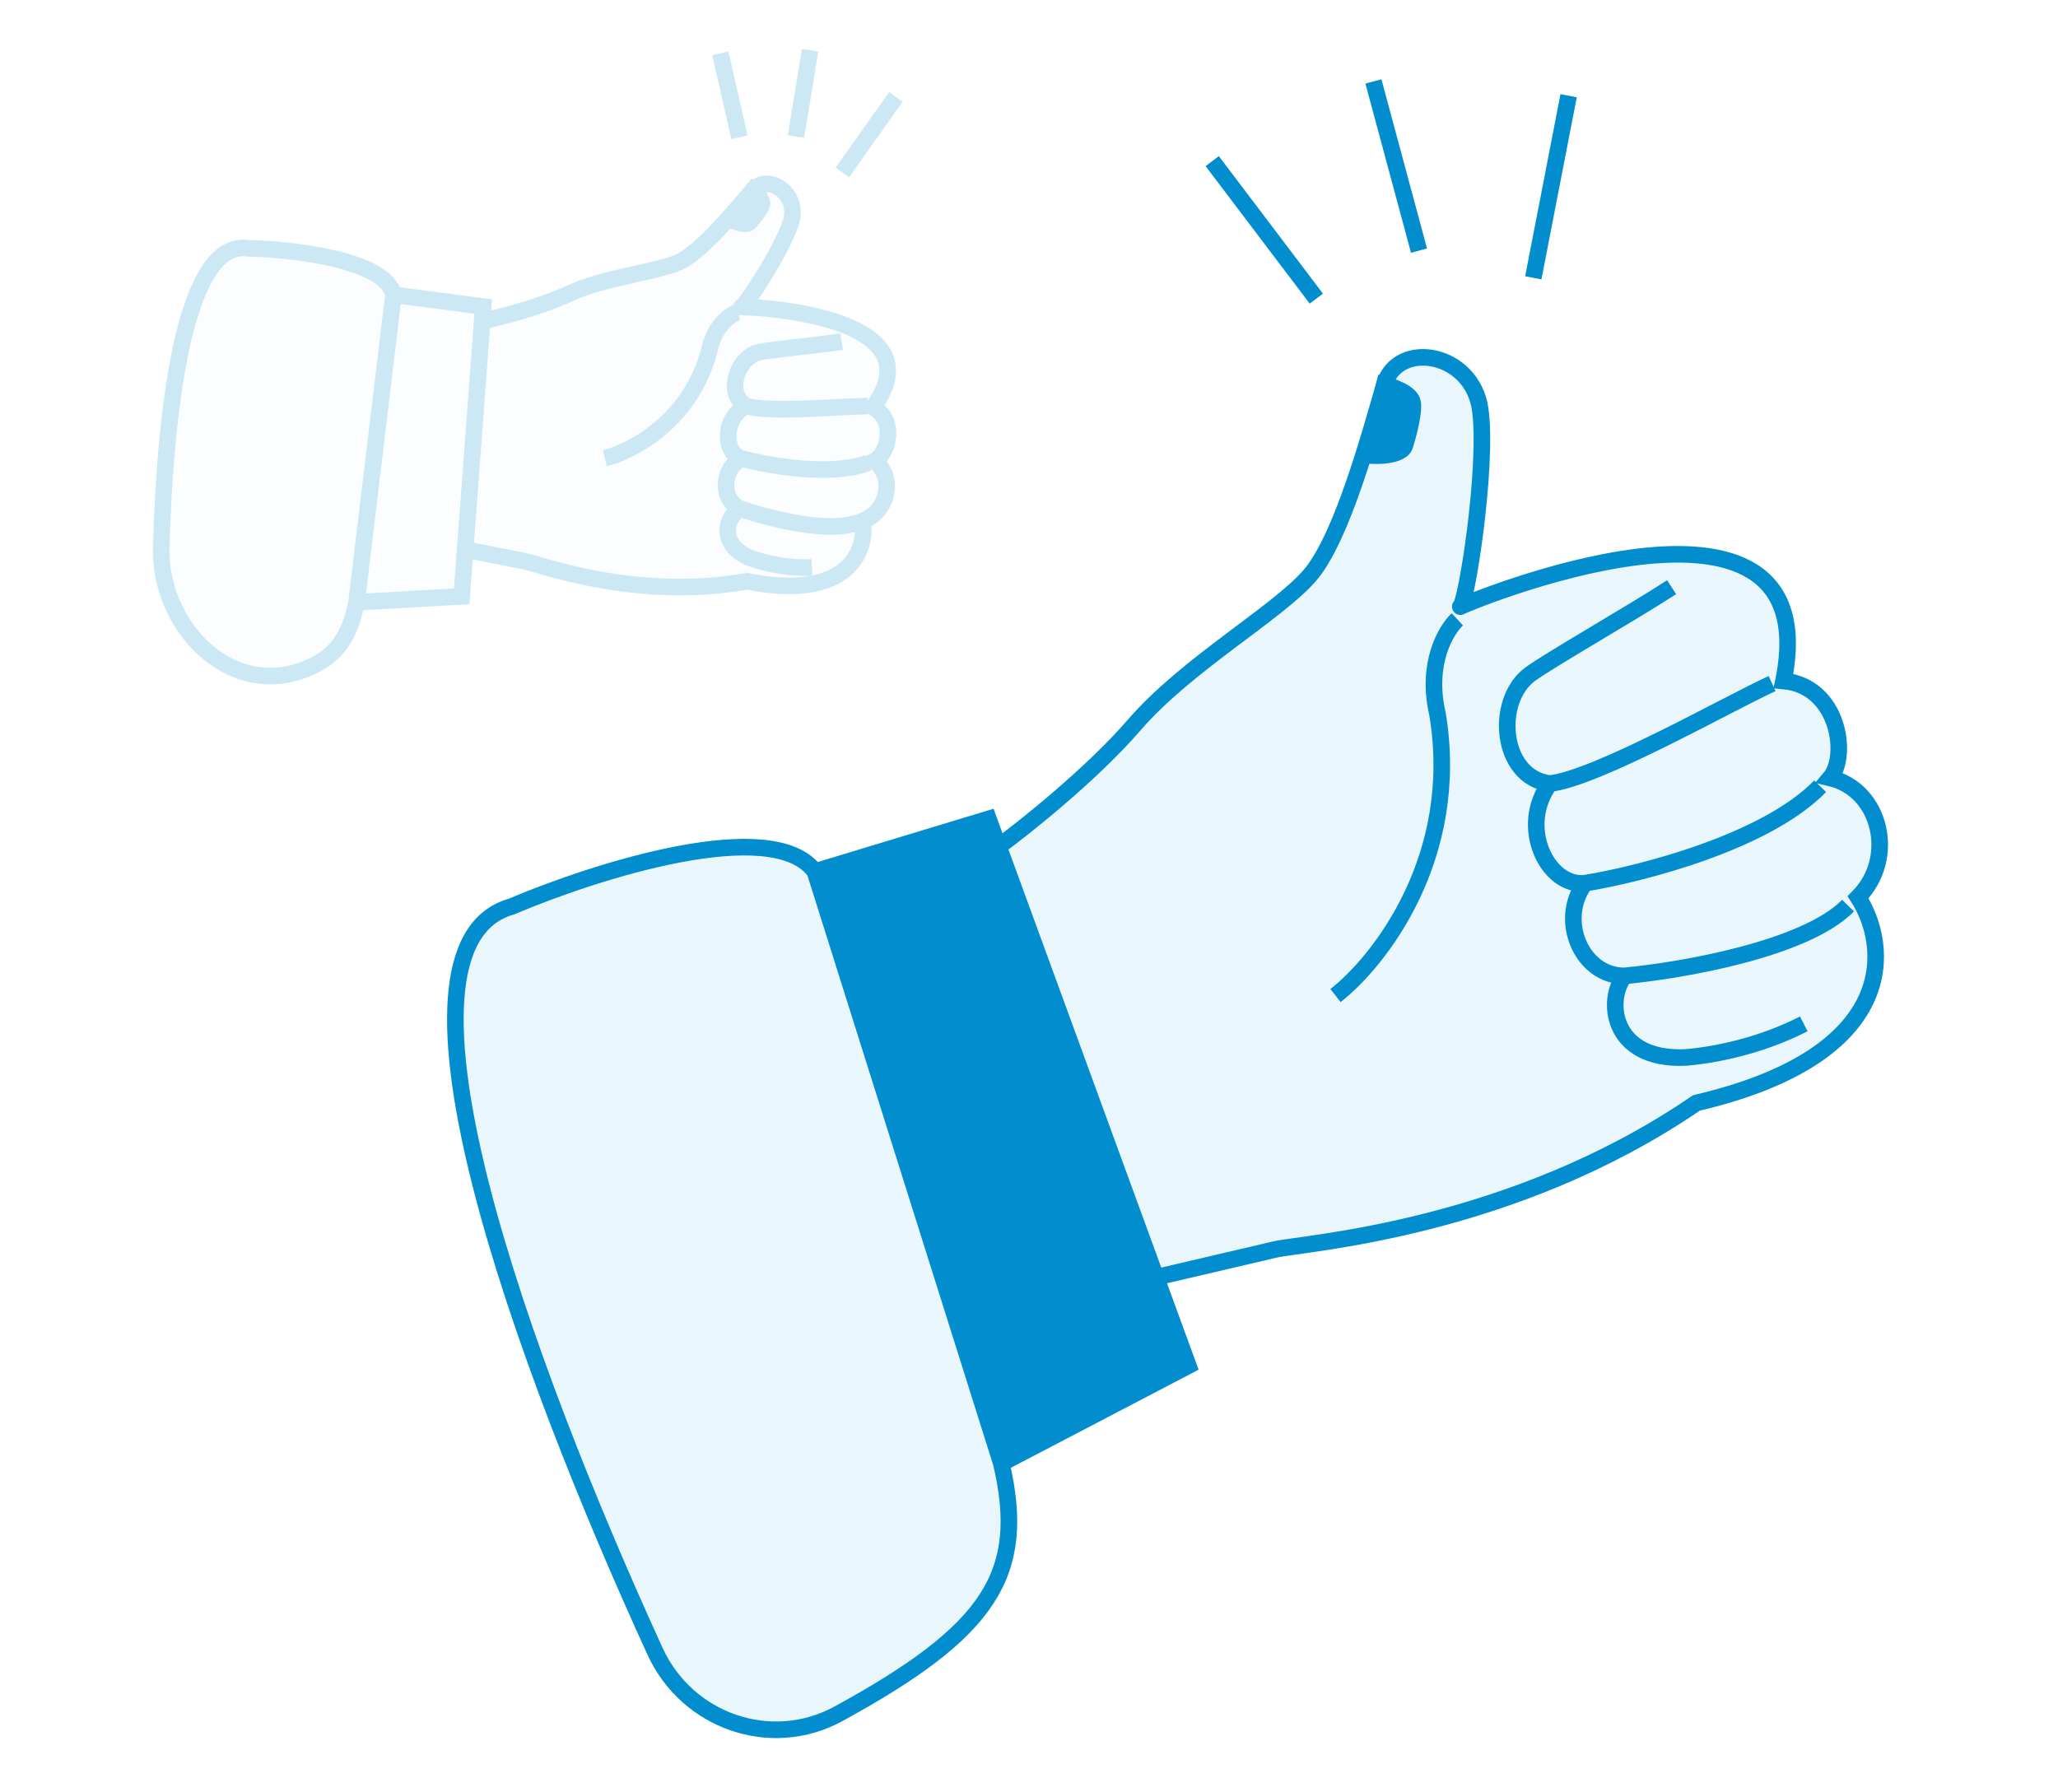
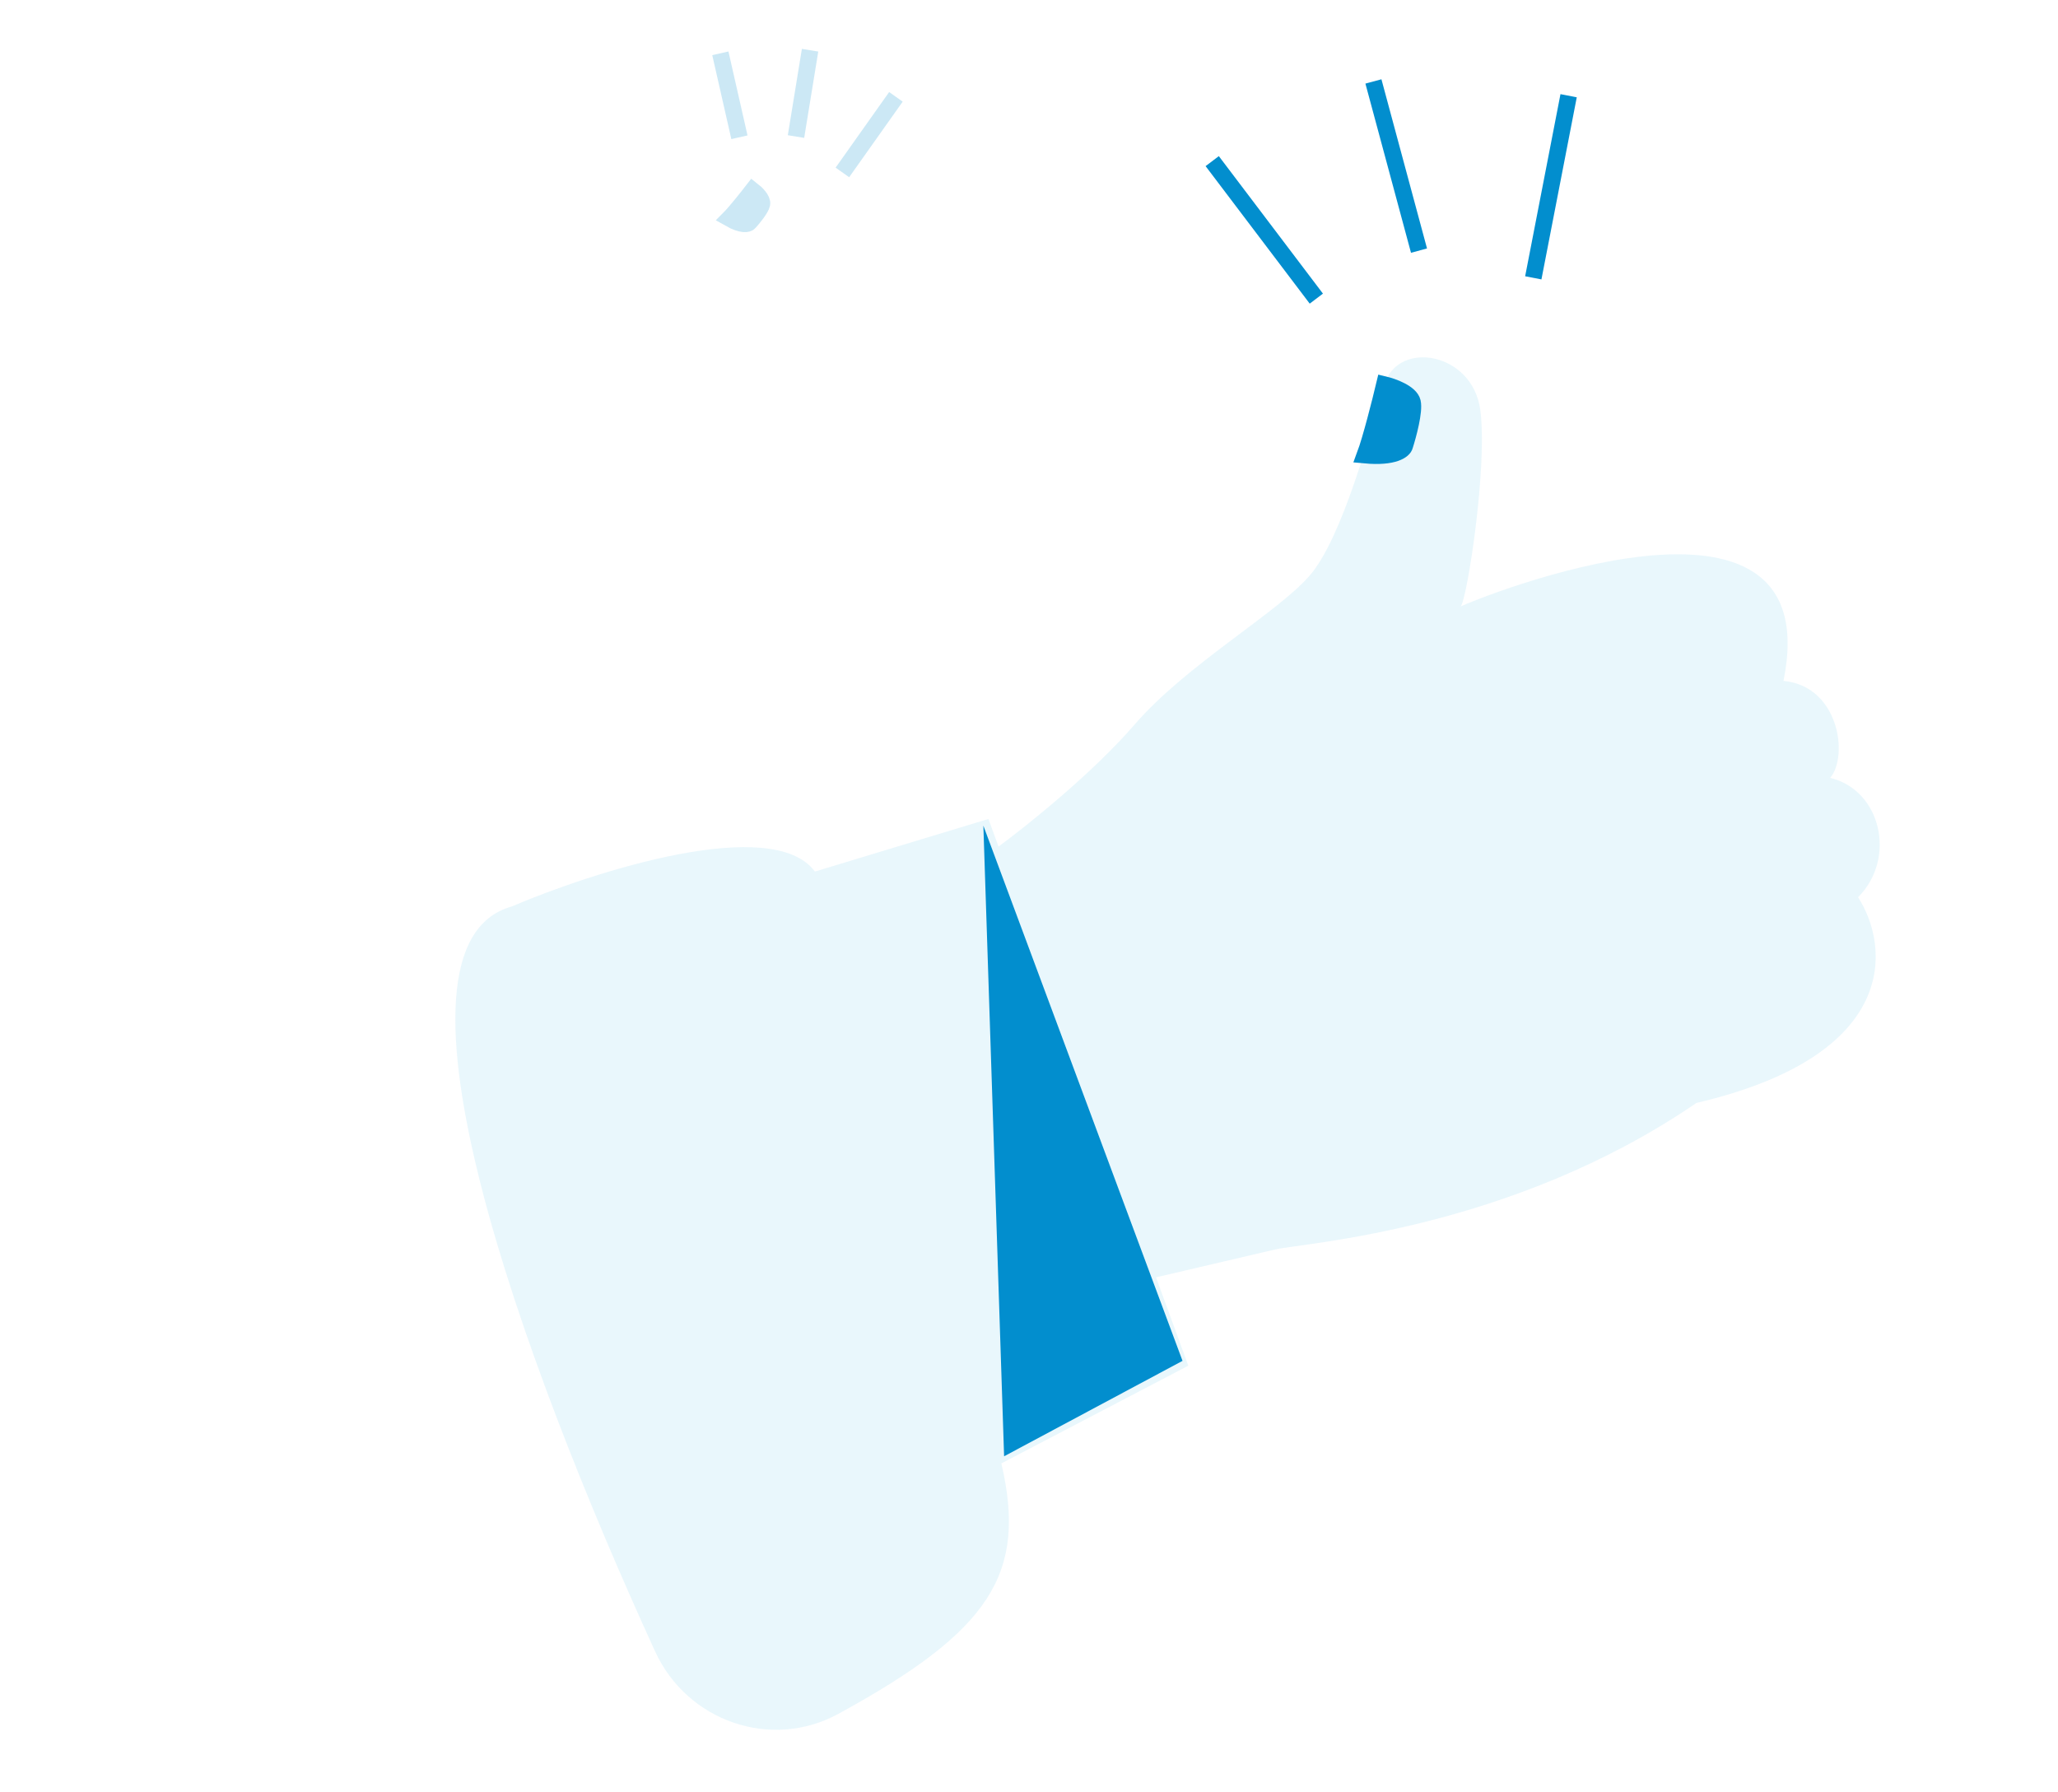
<svg xmlns="http://www.w3.org/2000/svg" width="248" height="216" viewBox="0 0 248 216" fill="none">
  <g id="Satisfaction" clip-path="url(#clip0_311_120)">
    <g id="Group 427319302">
      <path id="Vector 19" d="M146.078 19.418L158.625 35.988M165.505 9.815L170.998 30.203M189.027 11.536L184.77 33.483" stroke="#028ECE" stroke-width="2" />
      <g id="Vector 17">
        <path d="M98.2 105.034L119.113 98.696L120.329 102.023C123.698 99.549 131.687 93.153 136.689 87.359C142.942 80.116 153.785 73.966 157.778 69.42C161.771 64.873 165.211 51.786 166.829 46.35C168.447 40.915 177.468 42.416 178.386 49.426C179.286 56.3 176.766 72.31 176.022 73.08C177.686 72.27 220.481 54.741 214.92 82.058C221.565 82.671 222.804 91.051 220.545 93.747C226.665 95.204 228.589 103.424 223.91 108.131C227.689 113.99 229.083 127.15 204.424 132.919C182.009 148.278 157.074 149.778 153.649 150.579L139.306 153.935L143.199 164.584L120.668 176.358C123.793 189.714 119.289 196.557 101.044 206.532C92.911 210.979 82.799 207.437 78.94 199.009C63.077 164.363 44.687 114.068 61.62 109.258C71.695 104.974 93.117 98.132 98.2 105.034Z" fill="#27B3E5" fill-opacity="0.1" />
-         <path d="M98.2 105.034L119.113 98.696L120.329 102.023M98.2 105.034L120.668 176.358M98.2 105.034C93.117 98.132 71.695 104.974 61.62 109.258C44.687 114.068 63.077 164.363 78.94 199.009C82.799 207.437 92.911 210.979 101.044 206.532C119.289 196.557 123.793 189.714 120.668 176.358M120.668 176.358L143.199 164.584L139.306 153.935M160.937 119.975C166.233 115.847 176.104 103.278 173.225 86.034C171.815 80.007 174.231 75.925 175.616 74.638M201.44 70.763C196.844 73.765 186.699 79.553 184.388 81.255C180.075 84.432 180.788 93.657 186.749 94.43M186.749 94.43C192.389 93.832 208.327 84.757 213.55 82.379M186.749 94.43C182.915 99.661 186.491 106.916 191.003 106.438M191.003 106.438C197.732 105.346 212.817 101.479 219.335 94.752M191.003 106.438C187.695 110.825 190.595 117.66 195.783 117.602M195.783 117.602C202.618 116.966 217.57 114.383 222.701 109.136M195.783 117.602C193.524 120.298 193.99 127.847 203.142 127.44C208.097 127.003 213.238 125.511 217.366 123.389M120.329 102.023C123.698 99.549 131.687 93.153 136.689 87.359C142.942 80.116 153.785 73.966 157.778 69.42C161.771 64.873 165.211 51.786 166.829 46.35C168.447 40.915 177.468 42.416 178.386 49.426C179.304 56.436 176.665 72.948 175.98 73.108C175.295 73.268 220.634 53.99 214.92 82.058C221.565 82.671 222.804 91.051 220.545 93.747C226.665 95.204 228.589 103.424 223.91 108.131C227.689 113.99 229.083 127.15 204.424 132.919C182.009 148.278 157.074 149.778 153.649 150.579C150.224 151.381 143.458 152.964 139.306 153.935M120.329 102.023L139.306 153.935" stroke="#028ECE" stroke-width="2" />
      </g>
      <path id="Vector 18" d="M170.21 48.449C169.954 47.353 167.85 46.593 166.83 46.35C166.344 48.391 165.194 52.946 164.483 54.847C168.027 55.173 169.156 54.235 169.277 53.725C169.695 52.423 170.467 49.545 170.21 48.449Z" fill="#028ECE" stroke="#028ECE" stroke-width="2" />
    </g>
-     <path id="Vector 20" d="M118.5 99.5L99 105.5L121 175.5L142.5 164L118.5 99.5Z" fill="#028ECE" />
+     <path id="Vector 20" d="M118.5 99.5L121 175.5L142.5 164L118.5 99.5Z" fill="#028ECE" />
    <g id="Group 427319306" opacity="0.2" filter="url(#filter0_f_311_120)">
      <path id="Vector 19_2" d="M86.806 6.424L89.105 16.542M97.618 6.052L95.923 16.456M107.963 11.672L101.512 20.78" stroke="#028ECE" stroke-width="2" />
      <g id="Vector 17_2">
-         <path d="M47.418 35.52L58.234 36.939L58.103 38.703C60.144 38.27 65.094 37.004 68.561 35.397C72.894 33.389 79.091 32.822 81.843 31.575C84.595 30.328 88.851 25.083 90.705 22.943C92.559 20.803 96.354 23.342 95.329 26.719C94.325 30.031 89.886 36.795 89.389 36.992C90.312 36.966 113.384 37.795 105.236 49.077C108.132 50.722 106.972 54.788 105.39 55.55C107.874 57.472 107.059 61.606 103.962 62.785C104.476 66.228 102.403 72.5 90 70.053C76.645 72.429 64.995 67.982 63.272 67.642L56.058 66.219L55.638 71.863L42.968 72.585C42.084 77.062 40.255 79.526 36.07 80.904C27.265 83.804 19.162 75.205 19.426 65.939C19.927 48.347 22.439 28.805 29.91 29.918C35.374 30.042 46.525 31.335 47.418 35.52Z" fill="#27B3E5" fill-opacity="0.1" />
-         <path d="M47.418 35.52L58.234 36.939L58.103 38.703M47.418 35.52L42.968 72.585M47.418 35.52C46.525 31.335 35.374 30.042 29.91 29.918C22.439 28.805 19.927 48.347 19.426 65.939C19.162 75.205 27.265 83.804 36.07 80.904C40.255 79.526 42.084 77.062 42.968 72.585M42.968 72.585L55.638 71.863L56.058 66.219M72.882 55.221C76.14 54.432 83.215 50.745 85.452 42.309C86.05 39.278 87.989 37.918 88.883 37.617M101.427 41.166C98.719 41.587 92.914 42.133 91.513 42.431C88.897 42.989 87.325 47.332 89.877 48.91M89.877 48.91C92.565 49.798 101.681 48.948 104.546 48.941M89.877 48.91C87.057 50.501 87.192 54.536 89.342 55.247M89.342 55.247C92.627 56.134 100.285 57.478 104.633 55.759M89.342 55.247C86.935 56.562 86.848 60.267 89.22 61.308M89.22 61.308C92.46 62.425 99.793 64.325 103.205 62.994M89.22 61.308C87.638 62.07 86.297 65.6 90.544 67.296C92.888 68.117 95.534 68.496 97.847 68.38M58.103 38.703C60.144 38.27 65.094 37.004 68.561 35.397C72.894 33.389 79.091 32.822 81.843 31.575C84.595 30.328 88.851 25.083 90.705 22.943C92.559 20.803 96.354 23.342 95.329 26.719C94.305 30.096 89.709 37.064 89.364 36.996C89.019 36.928 113.608 37.485 105.236 49.077C108.132 50.722 106.972 54.788 105.39 55.55C107.874 57.472 107.059 61.606 103.962 62.785C104.476 66.228 102.403 72.5 90 70.053C76.645 72.429 64.995 67.982 63.272 67.642C61.549 67.302 58.146 66.631 56.058 66.219M58.103 38.703L56.058 66.219" stroke="#028ECE" stroke-width="2" />
-       </g>
+         </g>
      <path id="Vector 18_2" d="M91.812 24.593C91.92 24.042 91.119 23.263 90.705 22.943C90.065 23.771 88.605 25.607 87.89 26.325C89.435 27.203 90.142 27.008 90.302 26.801C90.76 26.295 91.703 25.144 91.812 24.593Z" fill="#028ECE" stroke="#028ECE" stroke-width="2" />
    </g>
  </g>
  <defs>
    <filter id="filter0_f_311_120" x="14.42" y="1.891" width="98.359" height="84.587" filterUnits="userSpaceOnUse" color-interpolation-filters="sRGB">
      <feFlood flood-opacity="0" result="BackgroundImageFix" />
      <feBlend mode="normal" in="SourceGraphic" in2="BackgroundImageFix" result="shape" />
      <feGaussianBlur stdDeviation="2" result="effect1_foregroundBlur_311_120" />
    </filter>
    <clipPath id="clip0_311_120">
      <rect width="248" height="216" fill="white" />
    </clipPath>
  </defs>
</svg>